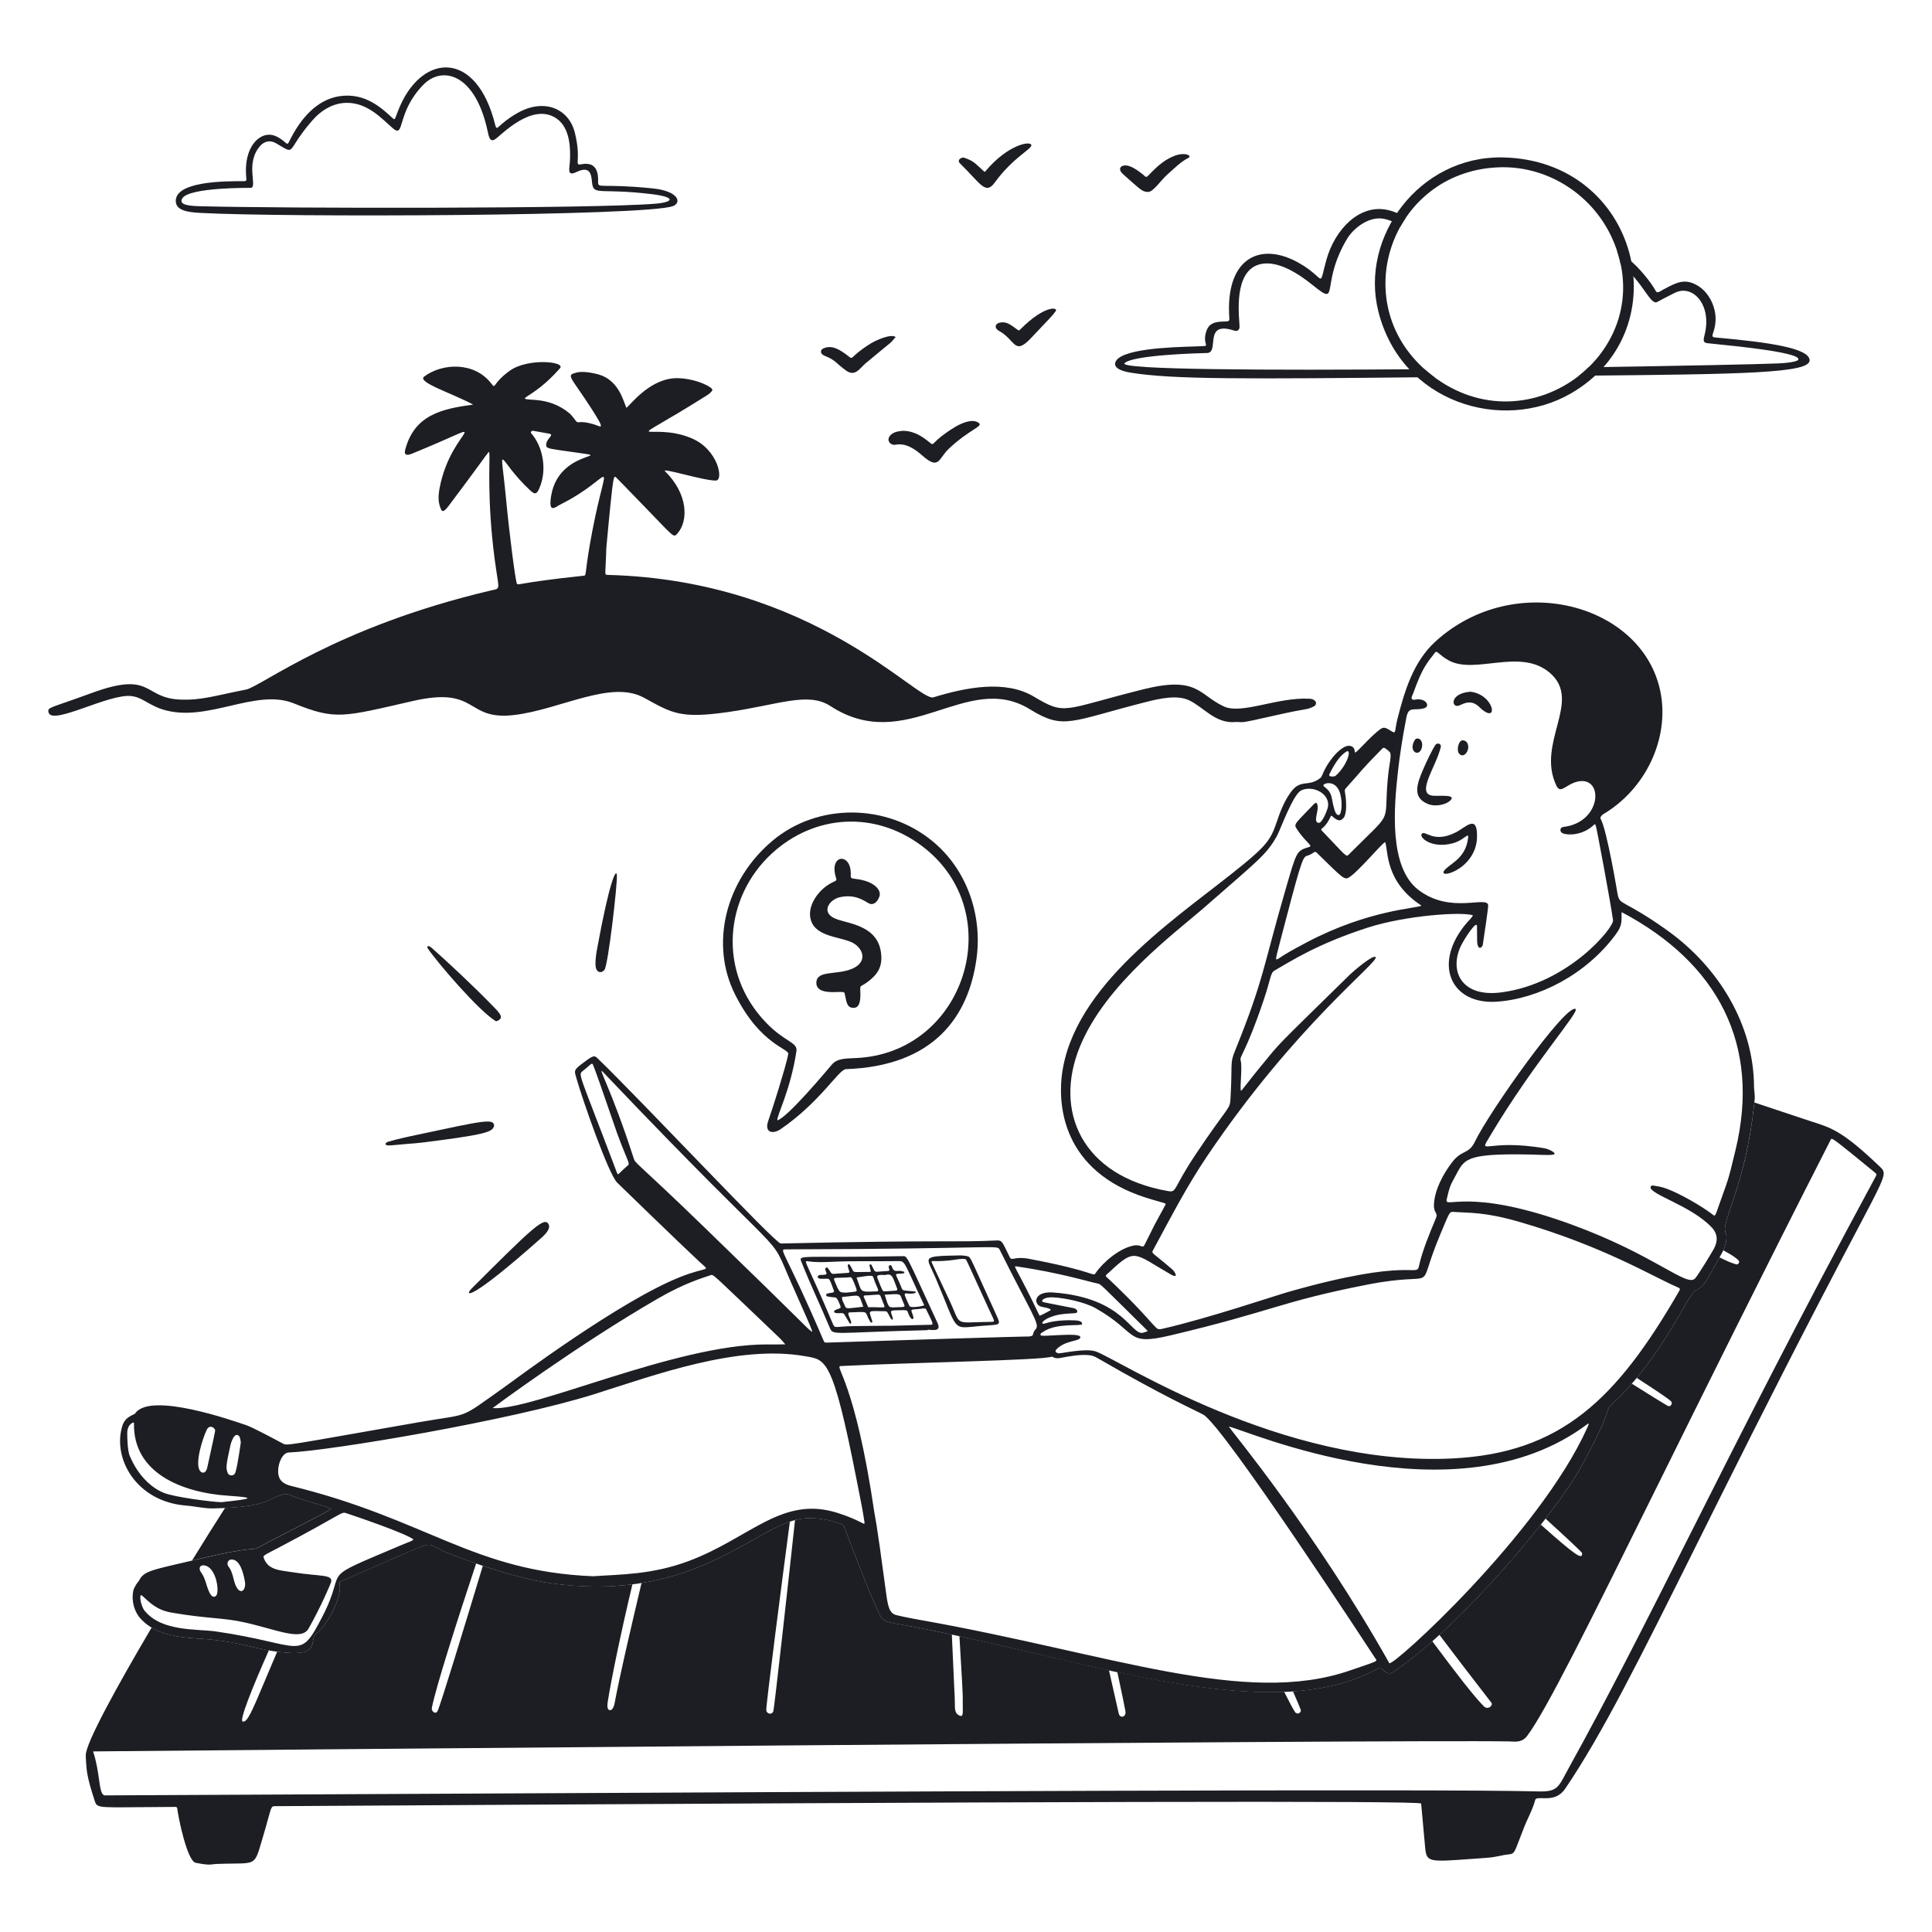
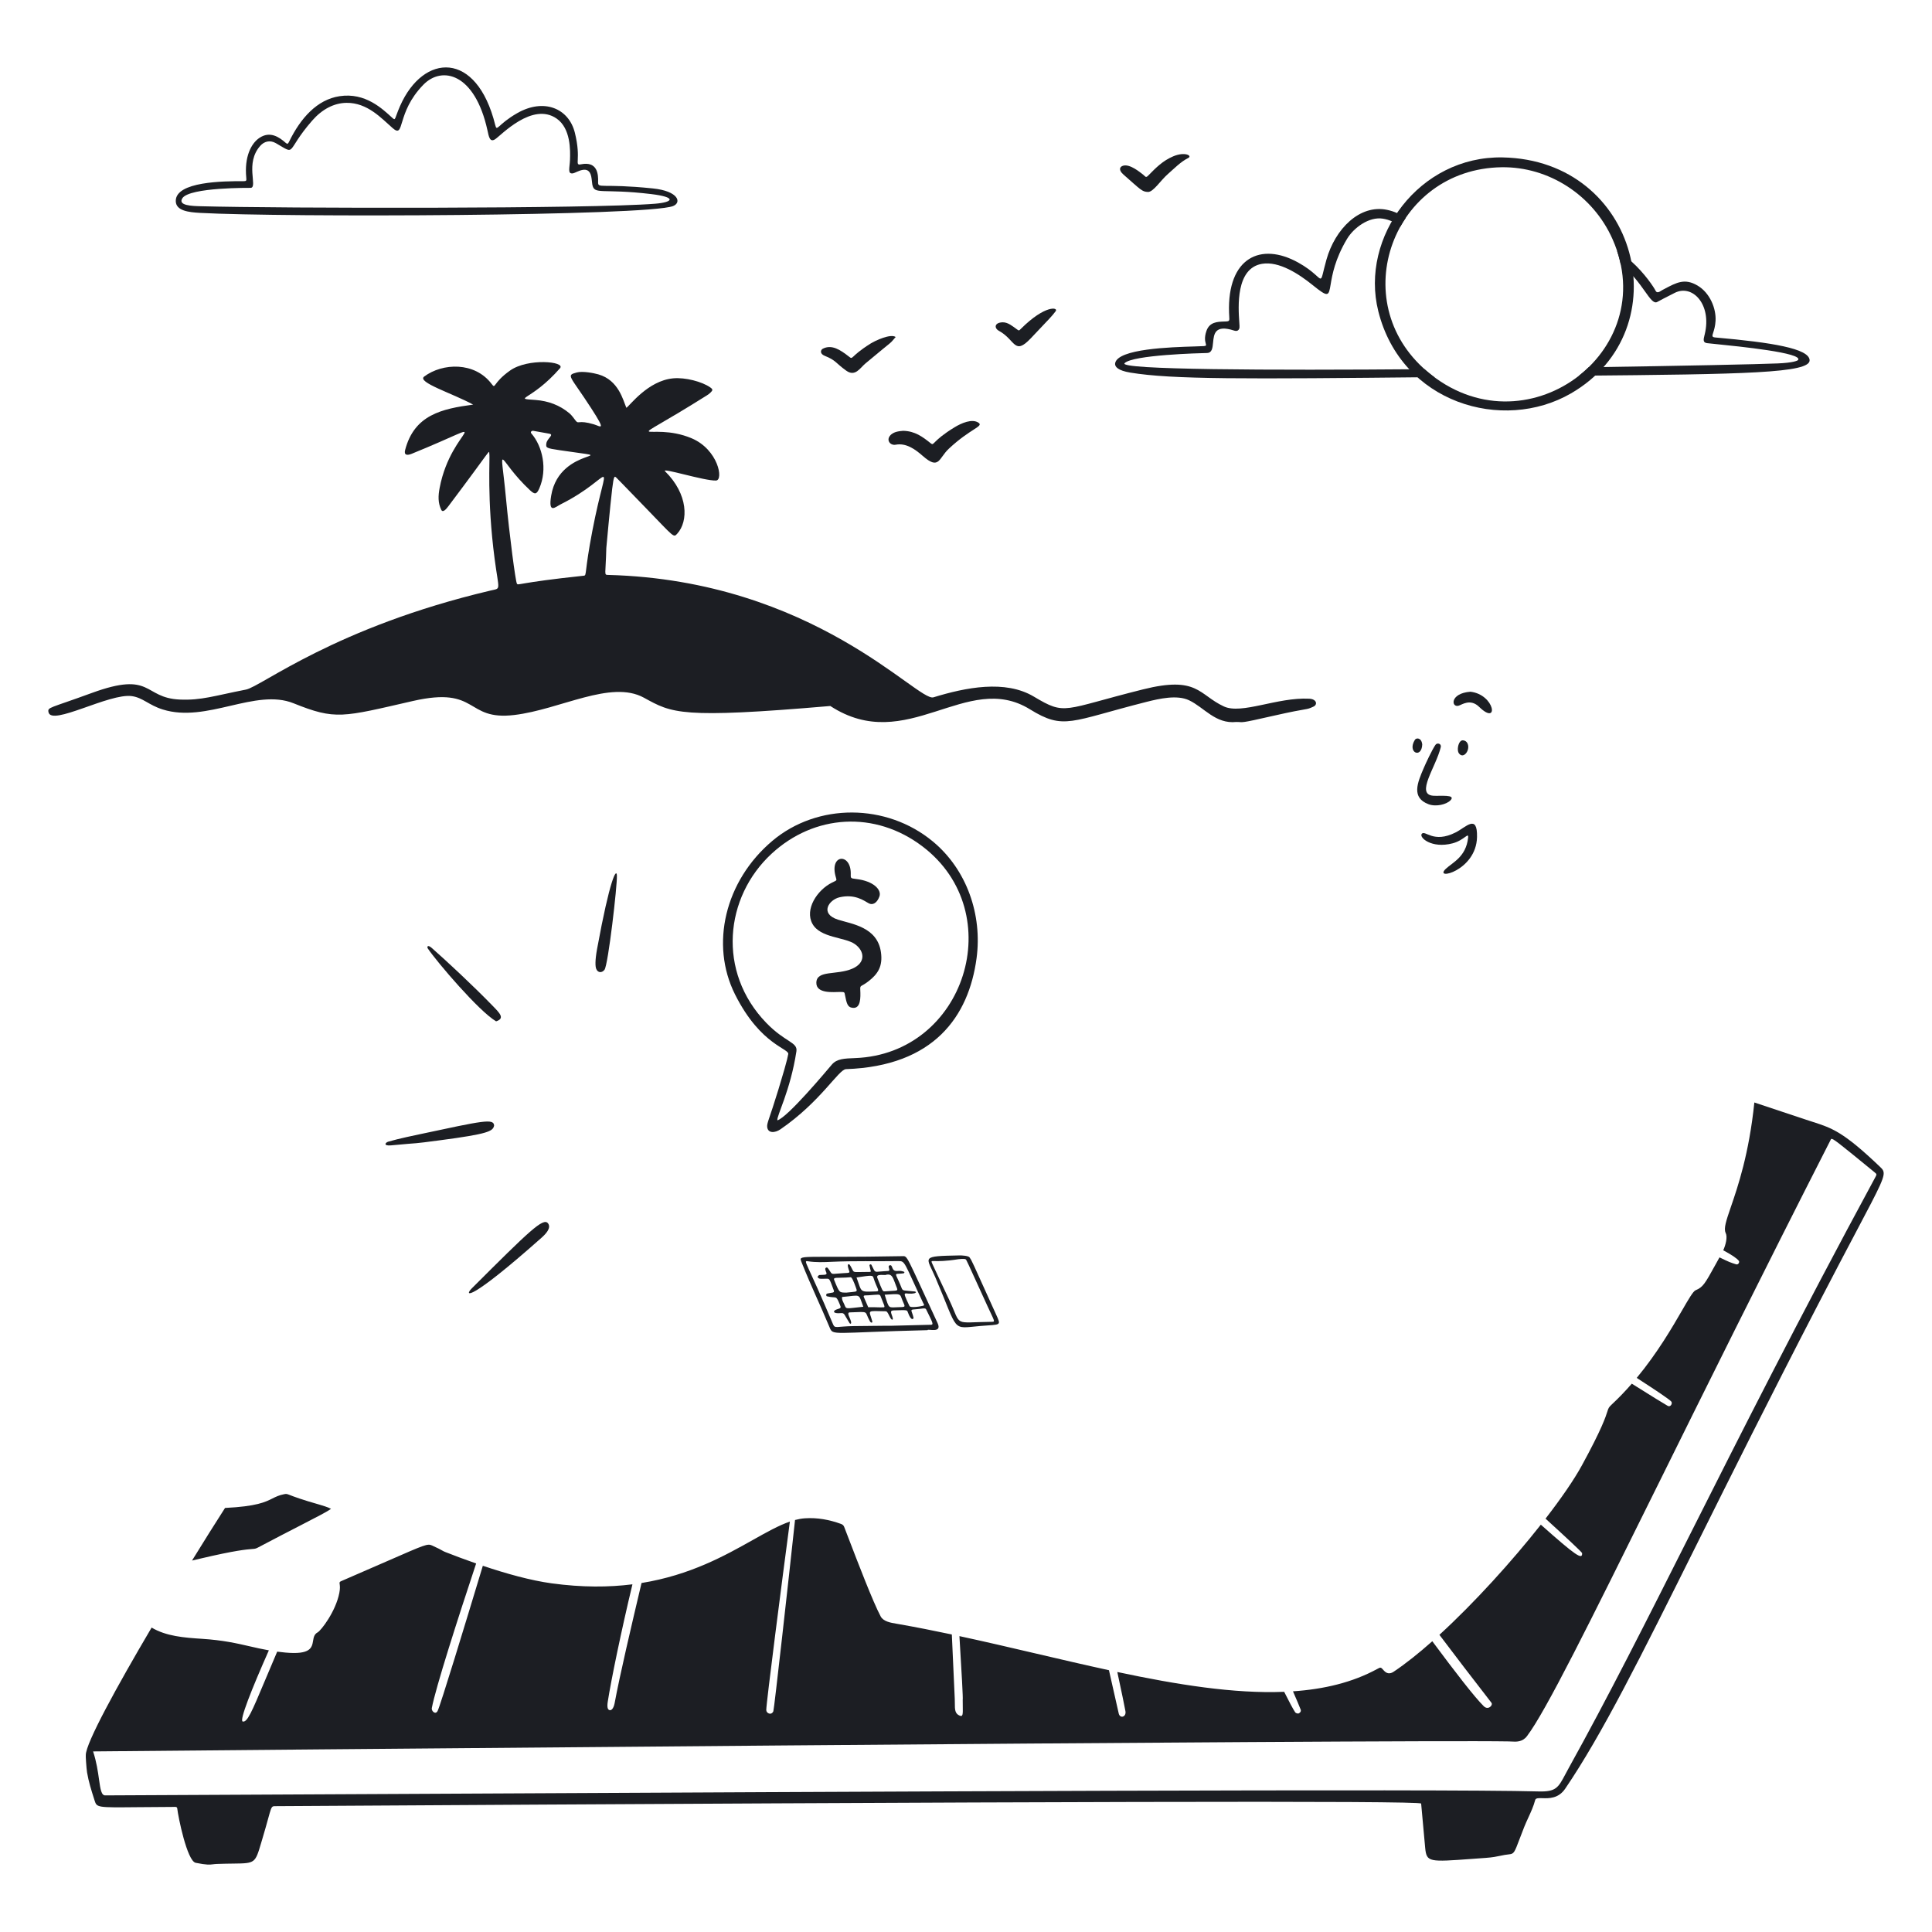
<svg xmlns="http://www.w3.org/2000/svg" width="270" height="270" viewBox="0 0 270 270" fill="none">
  <path d="M69.053 157.298C68.894 158.102 68.232 158.463 61.515 159.352C57.146 159.931 59.214 159.633 54.665 160.065C53.548 160.172 53.809 159.682 54.285 159.541C55.717 159.119 58.215 158.606 58.72 158.499C67.474 156.631 68.998 156.273 69.053 157.298Z" fill="#1C1E23" />
  <path d="M65.923 180.062C74.013 171.982 75.925 170.131 76.579 170.957C77.086 171.6 76.276 172.445 75.665 172.988C65.449 182.065 64.834 181.15 65.923 180.062Z" fill="#1C1E23" />
  <path d="M83.448 132.588C85.24 122.81 86.16 121.247 86.212 122.352C86.275 123.716 84.997 134.814 84.483 135.52C84.156 135.968 83.555 136.008 83.316 135.385C83.199 135.077 83.132 134.311 83.448 132.588Z" fill="#1C1E23" />
  <path d="M69.332 142.732C66.954 141.35 61.087 134.469 59.796 132.565C59.639 132.334 59.741 131.951 60.348 132.485C62.399 134.293 66.055 137.684 68.836 140.55C69.837 141.583 70.608 142.32 69.332 142.732Z" fill="#1C1E23" />
  <path d="M130.359 117.59C135.137 121.544 137.29 127.875 136.476 133.918C135.381 142.041 130.524 148.989 118.226 149.414C117.197 149.45 114.713 153.942 109.071 157.82C108.309 158.343 107.297 158.415 107.214 157.471C107.165 156.922 107.511 156.426 108.789 152.244C110.261 147.434 110.084 147.516 110.139 147.392C110.528 146.521 106.386 146.28 102.72 138.968C99.224 131.998 101.298 123.107 107.941 117.509C114.239 112.202 123.889 112.233 130.359 117.59ZM107.839 119.301C101.28 125.357 100.192 135.794 107.071 142.928C109.735 145.691 111.5 145.617 111.299 146.929C110.454 152.451 108.495 156.02 108.639 156.569C110.072 156.158 115.5 149.66 116.247 148.784C116.958 147.95 117.992 147.928 119.534 147.867C134.89 147.269 141.099 127.562 128.938 118.302C122.274 113.229 113.781 113.812 107.839 119.301Z" fill="#1C1E23" />
  <path d="M122.903 125.274C122.577 126.198 121.954 126.549 121.397 126.233C120.695 125.838 119.445 124.906 117.321 125.399C115.847 125.741 114.505 127.693 117.113 128.524C119.024 129.133 122.609 129.537 123.111 133.063C123.394 135.039 122.686 136.103 121.408 137.107C120.294 137.982 120.186 137.591 120.225 138.353C120.279 139.429 120.289 140.932 119.207 140.851C118.4 140.79 118.319 140.173 118.073 138.991C118.01 138.686 118.057 138.625 117.412 138.626C116.556 138.628 114.054 138.926 114.085 137.332C114.122 135.523 116.942 136.322 119.132 135.365C121.034 134.533 120.824 132.898 119.472 131.94C118.069 130.946 114.633 131.1 113.536 129.099C112.438 127.099 114.173 124.387 116.288 123.339C116.936 123.018 116.959 123.087 116.82 122.632C115.831 119.375 118.871 119.155 118.895 122.017C118.901 122.734 118.783 122.742 119.661 122.844C122.073 123.12 123.229 124.349 122.903 125.274Z" fill="#1C1E23" />
  <path fill-rule="evenodd" clip-rule="evenodd" d="M26.836 218.09C28.519 215.356 30.108 212.826 31.449 210.738C35.868 210.519 37.076 209.914 38.078 209.413C38.553 209.176 38.981 208.961 39.682 208.822C40.036 208.752 40.067 208.764 40.548 208.95C41.068 209.152 42.115 209.557 44.663 210.281C44.973 210.371 45.818 210.619 46.26 210.858C45.766 211.237 44.309 211.987 41.964 213.192C40.382 214.005 38.395 215.027 36.029 216.281C35.731 216.439 35.599 216.45 35.202 216.479C34.49 216.535 32.929 216.655 28.044 217.806C27.62 217.906 27.218 218.001 26.836 218.09ZM11.991 245.26C11.991 243.612 16.282 235.775 21.189 227.455C23.21 228.668 25.742 228.868 28.203 229.025C31.161 229.215 33.067 229.653 34.91 230.077C35.778 230.276 36.631 230.473 37.574 230.638C35.143 236.114 33.435 240.451 33.914 240.58C34.552 240.751 35.188 239.235 37.017 234.885C37.5 233.735 38.066 232.386 38.738 230.819C39.097 230.866 39.471 230.909 39.866 230.946C43.419 231.277 43.593 230.251 43.753 229.303C43.833 228.836 43.909 228.388 44.386 228.13C44.865 227.871 46.914 225.223 47.423 222.608C47.549 221.962 47.5 221.605 47.469 221.387C47.437 221.154 47.426 221.076 47.668 220.972C50.464 219.767 52.602 218.83 54.248 218.11C59.442 215.837 59.747 215.703 60.373 215.981C61.271 216.383 61.593 216.568 61.805 216.69C61.942 216.768 62.033 216.821 62.203 216.887C63.54 217.412 65.01 217.964 66.542 218.498C64.001 226.133 60.873 235.896 60.346 238.708C60.267 239.123 60.867 239.702 61.164 239.093C61.576 238.247 64.861 227.475 67.477 218.819C70.715 219.91 74.152 220.874 77.118 221.277C81.373 221.856 85.096 221.827 88.385 221.411C86.834 227.86 85.41 234.766 84.933 237.827C84.817 238.568 84.933 238.879 85.114 238.964C85.591 239.186 85.835 238.341 85.885 238.071C86.633 234.04 88.219 227.309 89.655 221.227C96.457 220.128 101.324 217.395 105.203 215.216C107.138 214.129 108.826 213.181 110.386 212.643C109.318 220.679 107.099 237.874 107.087 238.972C107.081 239.436 107.797 239.774 108.075 239.155C108.19 238.9 110.228 220.608 111.107 212.421C111.582 212.296 112.045 212.213 112.502 212.184C114.231 212.07 115.894 212.379 117.518 212.965C117.768 213.056 117.893 213.176 117.981 213.401C118.147 213.831 118.352 214.364 118.584 214.969C119.872 218.329 122.005 223.892 123.075 225.896C123.457 226.614 124.486 226.785 125.293 226.919C125.377 226.934 125.46 226.947 125.538 226.961C128.02 227.397 130.518 227.891 133.02 228.421C133.196 232.37 133.353 235.79 133.429 237.41C133.44 237.642 133.44 237.861 133.441 238.067C133.442 238.885 133.443 239.483 134.11 239.761C134.574 239.956 134.568 239.586 134.549 238.441C134.545 238.178 134.54 237.873 134.54 237.524C134.602 237.52 134.384 233.584 134.082 228.65C137.683 229.426 141.288 230.27 144.858 231.104C148.272 231.903 151.657 232.694 154.978 233.414C155.777 236.975 156.337 239.436 156.347 239.474C156.529 240.215 157.424 239.957 157.282 239.144C157.166 238.482 156.742 236.434 156.146 233.665C164.524 235.444 172.473 236.716 179.464 236.434C180.166 237.836 180.705 238.846 181.003 239.293C181.091 239.424 181.379 239.517 181.524 239.439C181.785 239.298 181.835 239.085 181.777 238.934C181.588 238.438 181.211 237.547 180.695 236.366C185.057 236.068 189.022 235.119 192.454 233.25L192.474 233.24C192.964 232.972 192.964 232.972 193.376 233.439C193.789 233.909 194.237 233.977 194.756 233.631C196.413 232.528 198.251 231.063 200.166 229.365C203.388 233.707 206.082 237.187 207.363 238.451C207.972 239.051 208.697 238.306 208.426 237.956C205.772 234.542 203.357 231.379 201.16 228.469C206.032 224.008 211.289 218.207 215.334 213.075C220.209 217.405 221.175 218.067 221.1 217.038C220.927 216.778 218.913 214.894 215.991 212.232C218.196 209.381 219.987 206.777 221.075 204.784C223.86 199.685 224.391 198.018 224.631 197.263C224.782 196.792 224.819 196.676 225.221 196.302C226.235 195.357 227.176 194.372 228.047 193.371C230.784 195.09 232.692 196.268 233.07 196.474C233.466 196.688 233.767 196.131 233.57 195.876C233.358 195.602 231.495 194.346 228.734 192.564C231.65 189.046 233.718 185.47 235.092 183.094C236.006 181.512 236.614 180.463 236.958 180.318C238 179.884 238.277 179.383 239.692 176.822C239.874 176.491 240.075 176.125 240.301 175.721C241.671 176.384 241.784 176.428 242.627 176.691C242.945 176.789 243.129 176.372 243.014 176.216C242.741 175.844 241.935 175.326 240.827 174.731C241.159 173.979 241.455 172.899 241.165 172.306C240.86 171.684 241.244 170.562 241.895 168.665C242.866 165.834 244.429 161.276 245.173 154.074C247.546 154.861 249.949 155.662 252.403 156.481C252.719 156.587 253.018 156.682 253.302 156.774C256.023 157.649 257.581 158.15 262.669 163.002L262.698 163.03C262.898 163.22 263.059 163.373 263.153 163.559C263.535 164.309 262.854 165.602 259.419 172.102C258.086 174.627 256.337 177.937 254.075 182.307C247.264 195.46 241.802 206.43 237.216 215.641C229.229 231.682 223.901 242.383 218.738 249.974C217.791 251.369 216.458 251.327 215.548 251.299C215.01 251.282 214.62 251.27 214.543 251.563C214.32 252.416 213.954 253.211 213.589 254.007C213.387 254.447 213.184 254.887 213.006 255.336C212.721 256.057 212.5 256.639 212.322 257.11C211.658 258.867 211.577 259.08 210.915 259.142C210.462 259.184 210.104 259.259 209.718 259.34C209.187 259.453 208.599 259.575 207.628 259.644C206.93 259.693 206.291 259.74 205.706 259.783C199.743 260.222 199.377 260.249 199.176 258.294L198.892 255.181L198.607 252.052C198.571 251.624 145.253 251.76 38.63 252.414H38.51C38.346 252.412 38.231 252.411 38.137 252.455C37.912 252.562 37.811 252.931 37.466 254.181C37.282 254.849 37.029 255.767 36.65 257.032C36.596 257.216 36.544 257.39 36.495 257.554C36.08 258.958 35.868 259.675 35.392 260.04C34.905 260.412 34.139 260.42 32.588 260.439C31.967 260.446 31.22 260.456 30.315 260.489C30.094 260.497 29.927 260.518 29.768 260.537C29.292 260.595 28.896 260.642 27.349 260.33C26.142 260.087 24.89 253.843 24.777 252.775C24.748 252.5 24.593 252.505 24.244 252.518C24.167 252.519 24.08 252.523 23.985 252.523C22.019 252.53 20.426 252.545 19.132 252.558H19.117C13.596 252.612 13.535 252.612 13.225 251.639L13.164 251.446C12.772 250.216 12.38 248.983 12.168 247.709C12.072 247.132 11.952 245.263 11.991 245.26ZM219.218 247.112C224.745 237.148 230.031 226.654 236.182 214.446C243.165 200.584 251.261 184.514 262.087 164.5C262.296 164.114 262.293 164.091 261.972 163.828L261.899 163.767C256.825 159.619 256.112 159.035 255.911 159.177C255.878 159.202 255.858 159.243 255.836 159.293C255.828 159.311 255.819 159.33 255.809 159.35C246.11 178.382 238.057 194.651 231.611 207.675L231.605 207.685C222.049 226.992 216.022 239.17 213.399 242.626C212.758 243.471 211.895 243.42 211.208 243.379C211.091 243.373 210.977 243.366 210.872 243.365C195.348 243.089 21.959 244.682 13.342 244.76L13.009 244.765C13.49 246.214 13.684 247.587 13.836 248.666C14.034 250.066 14.162 250.97 14.757 250.908C27.259 250.852 41.788 250.777 57.214 250.7C121.422 250.376 201.172 249.976 214.998 250.356C217.448 250.424 217.757 249.843 218.756 247.969C218.895 247.709 219.045 247.423 219.218 247.112Z" fill="#1C1E23" />
-   <path d="M245.128 152C245.147 143.217 240.131 135.093 232.972 130C226.772 125.587 226.371 126.602 226.06 124.946C226.054 124.918 224.6 116.063 223.684 114.408C223.574 114.208 223.912 113.87 224.051 113.788C230.006 110.27 233.363 103.154 232.04 96.64C229.541 84.335 211.62 79.591 200.596 89.66C197.558 92.436 196.323 96.438 195.313 100.406C194.891 102.066 195.116 102.574 194.588 102.26C193.769 101.777 193.472 101.498 192.925 101.887C191.357 103.01 189.336 105.576 189.336 105.109C189.333 104.763 189.211 104.423 188.844 104.283C188.004 103.961 186.891 105.067 186.309 105.773C184.972 107.401 184.808 108.487 184.589 108.669C182.861 110.09 181.832 108.78 180.434 110.653C179.549 111.833 178.951 113.258 178.343 115.107C177.588 117.399 176.666 118.402 173.785 120.777C165.55 127.561 150.954 136.702 148.58 149.085C147.546 154.485 148.575 163.714 160.182 167.386C163.058 168.295 163.044 168.048 162.797 168.508C160.64 172.526 162.026 169.819 159.989 173.9C159.633 174.613 159.556 173.836 158.39 174.075C156.389 174.484 154.144 176.401 153.096 177.939C152.733 178.468 153.149 177.695 143.826 175.925C141.724 175.527 141.405 176.3 141.107 175.68C140.077 173.549 140.047 173.323 139.323 173.356C133.302 173.641 132.221 173.263 109.108 173.781C108.359 173.797 89.789 153.956 83.452 147.843C83.014 147.421 82.753 147.588 81.3 148.686C80.137 149.563 80.264 149.657 80.554 150.676C81.484 153.939 85.024 164.002 86.232 165.256C86.26 165.284 94.857 173.642 97.738 176.32C99.349 177.819 99.053 176.886 95.107 178.445C86.603 181.801 71.826 192.904 70.405 193.911C63.899 198.521 65.929 197.464 58.503 198.763C39.552 202.076 40.159 202.073 39.49 201.715C38.022 200.934 35.242 199.443 34.404 199.166C32.714 198.606 21.003 194.433 18.891 197.526C18.729 197.765 17.52 197.901 17.097 199.264C15.684 203.819 19.045 209.837 25.956 210.402C27.523 210.532 28.521 210.836 29.864 210.803C38.045 210.601 37.336 209.297 39.683 208.831C40.417 208.685 39.76 208.888 44.663 210.29C44.973 210.378 45.818 210.628 46.26 210.867C45.434 211.5 41.905 213.179 36.03 216.29C35.198 216.731 35.657 216.018 28.044 217.815C21.175 219.434 20.136 219.476 19.425 220.905C19.411 220.934 19.059 221.283 18.733 221.984C18.426 222.646 18.319 224.785 19.68 226.246C21.842 228.568 25.081 228.834 28.204 229.034C33.587 229.379 35.487 230.549 39.866 230.955C45.17 231.449 42.942 228.922 44.386 228.139C44.867 227.881 46.913 225.232 47.424 222.617C47.681 221.286 47.198 221.185 47.668 220.981C59.286 215.985 59.549 215.622 60.373 215.99C61.852 216.652 61.77 216.726 62.203 216.896C66.596 218.619 72.442 220.65 77.118 221.286C97.704 224.089 105.864 212.623 112.502 212.193C114.231 212.081 115.893 212.39 117.518 212.974C117.768 213.065 117.894 213.185 117.981 213.41C119.063 216.221 121.81 223.541 123.075 225.905C123.497 226.697 124.711 226.824 125.539 226.97C149.97 231.249 176.845 241.778 192.454 233.259C192.964 232.983 192.959 232.973 193.376 233.448C193.791 233.917 194.237 233.987 194.756 233.64C203.447 227.869 217.052 212.159 221.075 204.793C225.601 196.508 224.176 197.286 225.221 196.311C232.43 189.602 235.909 180.766 236.958 180.327C238.196 179.811 238.354 179.201 240.617 175.163C241.01 174.463 241.517 173.032 241.165 172.315C240.397 170.742 244.005 165.993 245.217 153.636C245.273 153.065 245.128 152.238 245.128 152ZM195.388 107.621C195.608 105.689 195.964 103.253 196.546 100.267C196.86 98.64 197.594 99.358 198.983 98.991C199.926 98.741 199.34 97.618 198.005 97.739C197.758 97.765 197.396 97.912 197.284 97.614C197.216 97.433 197.407 97.149 197.49 96.916C198.782 93.269 199.446 92.63 200.557 91.189C200.831 90.835 201.094 91.535 202.44 92.281C206.147 94.341 212.448 90.482 216.587 94.024C221.192 97.968 214.639 103.793 217.511 109.803C218.112 111.057 218.867 109.542 220.565 109.208C224.171 108.497 223.858 114.938 218.49 115.566C217.933 115.632 217.972 116.268 218.358 116.433C219.266 116.823 221.166 116.629 222.51 115.492C222.801 115.247 222.903 114.99 223.032 115.451C223.207 116.074 225.016 125.783 225.428 128.604C225.57 129.598 219.212 137.443 209.835 138.684C204.191 139.43 202.552 135.679 204.125 132.275C204.619 131.206 206.389 128.537 206.41 129.421C206.46 131.441 206.36 131.731 206.555 132.209C206.775 132.746 207.184 132.299 207.222 132.031C207.458 130.412 208.014 126.817 207.974 126.493C207.798 125.14 202.736 127.79 198.248 124.383C194.069 121.21 194.795 112.836 195.388 107.621ZM198.655 126.565C198.043 126.952 191.28 127.138 182.688 131.658C178.365 133.934 179.109 133.829 178.365 134.1C178.31 133.774 178.249 134.07 179.74 128.376C182.039 119.578 182.143 119.77 182.748 119.57C183.698 119.257 183.662 118.821 184.046 119.196C187.613 122.677 187.863 123.025 188.524 122.618C189.866 121.798 193.039 117.923 193.581 117.684C194.044 118.995 193.526 123.208 198.655 126.565ZM193.156 104.636C193.296 104.493 193.406 104.485 193.496 104.528C193.627 104.592 194.124 104.974 194.206 105.083C194.56 105.561 194.143 106.499 193.926 109.044C193.38 115.489 194.84 113.047 188.531 119.389C188.092 119.831 188.234 119.729 184.777 116.134C184.333 115.671 185.043 116.091 185.959 114.112C186.086 113.838 186.152 114.128 186.673 114.455C187.224 114.803 187.508 114.606 187.776 114.293C188.148 113.86 188.257 112.375 187.946 110.63C187.899 110.373 187.982 110.273 188.156 110.081C190.996 106.938 189.624 108.248 193.156 104.636ZM185.797 108.168C186.725 106.274 187.462 105.484 188.13 105.052C188.945 104.523 188.38 106.877 186.64 108.433C186.538 108.526 185.556 108.662 185.797 108.168ZM186.924 110.113C187.632 111.096 187.605 113.316 187.248 113.791C187.089 114.005 186.744 113.984 186.491 113.151C185.957 111.384 186.345 110.911 185.001 109.88C184.62 109.587 186.097 108.965 186.924 110.113ZM150.908 146.295C154.527 137.423 164.408 130.247 168.536 126.619C175.61 120.403 177.005 119.495 178.484 116.765C178.951 115.904 180.693 111.027 181.84 110.464C183.493 109.654 186.127 110.998 185.523 113C185.4 113.411 184.755 115.045 184.288 115C183.324 114.91 184.625 112.843 183.948 112.188C183.922 112.164 183.741 112.252 183.67 112.326C181.049 115.073 180.77 115.129 181.187 115.786C182.359 117.638 183.549 118.186 182.976 118.363C181.18 118.913 181.241 118.871 179.688 124.206C176.511 135.122 176.664 136.821 172.559 146.942C171.857 148.674 172.25 148.605 171.958 153.63C171.873 155.09 171.648 154.51 167.093 161.33C163.854 166.176 164.502 166.677 163.224 166.453C151.17 164.336 147.232 155.302 150.908 146.295ZM141.994 176.968C148.143 177.874 151.865 179.054 153.385 179.373C153.874 179.474 153.52 179.23 160.226 185.827C160.518 186.115 160.374 186.023 159.843 186.22C158.071 186.879 157.305 181.368 147.168 180.624C144.371 180.422 144.378 182.399 145.609 182.63C146.539 182.806 147.055 182.993 146.754 183.149C145.289 183.914 145.313 183.951 145.223 183.76C142.235 177.483 141.528 176.9 141.994 176.968ZM109.872 174.6C139.7 174.521 139.349 173.931 139.7 174.64C144.036 183.353 145.389 185.072 144.755 185.734C144.115 186.401 144.698 186.726 143.731 186.779C143.649 186.782 143.681 186.713 115.636 187.629C115.198 187.643 115.214 187.621 115.028 187.185C109.572 174.465 108.727 174.603 109.872 174.6ZM87.666 162.938C86.281 164.115 86.412 164.405 86.17 163.761C80.918 149.846 80.744 150.219 81.45 149.667C82.383 148.945 82.715 148.433 82.85 148.751C83.195 149.563 84.123 152.195 86.262 158.432C87.853 162.72 88.115 162.553 87.666 162.938ZM98.409 171.494C88.487 161.881 88.832 162.719 88.538 161.808C85.407 152.096 83.388 148.886 84.273 149.819C111.627 178.59 107.017 171.212 110.66 179.466C113.169 185.149 113.777 186.385 113.386 186.063C112.353 185.218 113.362 185.978 98.409 171.494ZM91.991 181.448C95.759 179.271 98.244 178.583 99.327 178.204C99.72 178.063 99.513 177.998 108.912 186.95C109.212 187.235 109.472 187.565 109.752 187.875C109.723 187.875 107.096 187.913 107.088 187.886C94.394 187.886 74.229 197.255 68.843 196.78C68.868 196.751 80.629 188.009 91.991 181.448ZM32.186 202.042C32.248 201.754 32.62 200.437 33.141 200.541C33.558 200.623 33.563 201.054 33.654 201.559C33.648 201.587 33.215 204.854 32.896 205.775C32.687 206.378 31.963 206.269 31.812 205.83C31.579 205.155 31.548 204.934 32.186 202.042ZM28.892 199.814C29.28 198.994 30.141 199.551 30.058 199.998C29.921 200.745 29.891 200.869 28.964 205.102C28.775 205.966 28.201 205.953 27.923 205.522C27.228 204.438 28.305 201.055 28.892 199.814ZM30.932 209.931C29.513 209.896 24.472 209.232 22.968 208.656C21.185 207.97 19.259 206.208 18.108 203.397C17.837 202.73 17.771 200.893 17.782 200.234C17.792 199.693 17.957 199.158 18.498 198.848C18.685 198.741 18.728 198.795 18.725 198.983C18.621 205.75 25.223 208.596 31.977 209.038C36.12 209.31 34.979 209.491 30.932 209.931ZM32.413 217.945C33.535 218 33.983 219.716 34.221 220.98C34.449 222.193 33.608 223.068 32.929 221.556C32.62 220.865 32.534 219.676 31.955 218.96C31.604 218.529 31.843 217.918 32.413 217.945ZM29.262 219.096C30.376 220.054 30.644 222.635 30.181 223.028C29.454 223.646 28.972 221.81 28.744 221.093C28.329 219.798 27.976 219.74 27.912 219.334C27.8 218.615 28.688 218.602 29.262 219.096ZM56.209 215.879C43.896 221.101 48.782 218.693 45.081 225.868C41.741 232.344 42.458 229.774 30.18 228C27.518 227.615 22.596 228.063 20.2 225.088C19.639 224.394 19.373 222.558 19.867 222.997C20.816 223.839 21.807 224.992 23.959 225.362C29.13 226.251 31.125 226.048 34.157 226.728C38.805 227.77 42.113 229.369 43.131 227.579C44.85 224.549 46.229 221.304 46.277 221.086C46.533 219.997 44.714 220.326 41.019 219.739C39.202 219.452 37.559 219.454 36.919 217.876C36.705 217.35 36.699 217.47 38.909 216.306C48.374 211.323 47.622 211.212 48.472 211.496C49.754 211.921 56.741 214.296 57.805 215.153C57.215 215.541 57.759 215.223 56.209 215.879ZM117.121 211.453C109.279 208.926 104.89 214.932 96.217 218.168C91.072 220.087 86.625 220.02 82.895 220.283C66.113 219.611 59.723 212.322 40.675 207.657C39.594 207.393 38.902 206.872 38.875 205.703C38.843 204.332 39.556 203.019 40.337 202.99C46.149 202.759 71.443 198.501 83.069 194.832C91.535 192.159 103.118 187.875 112.481 189.527C115.377 190.038 116.329 189.554 119.715 206.813C120.445 210.539 120.549 210.965 120.807 212.685C120.908 213.376 120.576 212.568 117.121 211.453ZM188.671 233.447C173.977 238.523 155.336 231.153 128.872 226.439C128.842 226.431 126.547 226.038 125.255 225.711C124.352 225.481 124.102 224.622 123.852 222.756C122.313 211.285 122.362 212.526 122.181 211.298C119.478 192.933 116.564 190.956 117.483 190.908C127.376 190.409 145.648 190.109 146.971 189.599C147.12 189.542 147.301 189.947 148.215 189.772C149.265 189.569 150.939 189.253 152.208 189.387C152.715 189.442 153.056 189.61 153.42 189.82C162.876 195.284 166.877 196.998 168.154 197.694C170.996 199.235 192.237 231.809 192.258 231.838C192.53 232.198 192.485 232.131 188.671 233.447ZM221.813 199.551C215.114 214.421 194.522 233.07 194.16 232.429C183.882 214.15 172.089 199.972 171.725 199.368C173.879 199.708 203.32 212.954 221.857 199.011C221.903 198.979 221.964 198.964 222.022 198.945C222.062 198.932 221.988 199.16 221.813 199.551ZM234.694 180.37C225.894 195.647 218.114 203.053 203.016 203.819C179.059 205.035 156.15 189.868 153.118 188.861C151.688 188.385 148.354 189.151 147.968 189.129C147.581 189.108 147.418 188.82 147.569 188.65C148.837 187.231 150.973 187.511 150.981 186.872C150.99 186.117 145.505 186.917 145.421 186.591C145.35 186.32 145.619 186.243 145.802 186.116C147.676 184.829 151.159 185.38 151.217 185.047C151.257 184.797 151.05 184.569 150.279 184.528C148.089 184.416 146.622 184.767 146.215 184.906C144.998 185.332 145.808 184.064 148.287 183.677C149.056 183.556 150.177 183.548 150.365 183.496C150.692 183.405 150.609 182.939 150.006 182.807C149.318 182.656 147.097 182.255 145.863 181.992C145.319 181.877 145.791 181.24 147.136 181.303C148.834 181.386 151.608 181.981 153.091 182.815C159.168 186.235 157.169 188.136 163.54 186.63C178.016 183.205 178.866 181.919 191.104 179.525C201.696 177.453 197.614 181.272 201.21 172.681C202.568 169.435 202.539 169.33 203.112 169.369C205.299 169.516 207.486 169.353 212.327 170.757C224.218 174.209 230.952 178.413 234.577 179.953C234.79 180.044 234.808 180.176 234.694 180.37ZM242.531 160.767C241.398 165.43 241.736 164.164 239.881 169.408C239.661 170.033 239.552 169.897 239.387 169.765C238.022 168.689 234.357 166.494 232.279 165.917C231.867 165.803 231.439 165.753 231.015 165.681C230.832 165.651 230.678 165.743 230.667 165.923C230.609 166.938 236.43 168.532 239.245 171.564C240.098 172.484 240.085 173.549 239.454 174.634C239.114 175.221 237.451 177.996 236.907 178.646C235.79 179.983 231.298 175.394 219.655 171.14C205.027 165.797 201.849 169.057 202.181 167.606C202.381 166.729 202.571 165.844 203.021 165.048C204.596 162.266 204.096 161.307 211.999 161.319C215.048 161.325 216.477 161.514 217.115 161.346C217.669 161.198 216.469 160.586 215.905 160.488C207.686 159.055 206.501 161.676 208.249 158.737C214.267 148.613 220.818 141.353 220.183 141.01C218.841 140.282 208.213 155.224 206.124 159.539C205.226 161.399 204.325 160.581 202.876 162.502C201.654 164.12 200.499 166.283 200.397 168.311C200.334 169.604 201.023 169.419 200.669 170.256C199.843 172.219 198.748 174.853 198.306 176.917C197.95 178.591 197.4 175.597 179.995 180.563C178.212 181.071 168.752 184.265 162.537 185.679C161.187 185.986 162.391 185.838 155.213 178.993C154.323 178.146 154.338 178.433 155.158 177.662C158.703 174.335 158.522 175.188 163.574 178.079C164.818 178.796 164.201 177.723 163.829 177.402C160.932 174.896 160.863 175.234 161.175 174.654C163.861 169.685 165.862 165.788 168.655 161.639C181.078 143.195 192.779 134.419 192.243 133.761C191.903 133.342 189.091 135.77 188.669 136.185C177.418 147.222 179.246 145.337 176.174 149.049C174.567 150.994 173.701 152.224 173.433 152.447C173.233 152.072 173.653 149.131 173.383 148.209C173.196 147.576 174.041 147.314 176.563 139.87C177.69 136.541 177.496 135.985 178.168 135.606C180.166 134.478 183.972 131.936 191.215 129.614C196.387 127.956 204.219 127.377 205.849 127.916C205.607 128.391 205.148 128.72 204.562 129.483C200.249 135.09 203.008 140.405 209.17 139.988C214.946 139.598 221.642 136.246 225.826 130.556C226.836 129.185 226.565 128.567 226.628 127.474C240.069 134.57 246.123 145.998 242.531 160.767Z" fill="#1C1E23" />
  <path d="M206.416 116.98C206.316 121.742 200.245 123.117 202.061 121.412C203.014 120.519 204.859 119.76 205.167 117.107C205.275 116.18 204.668 117.418 203.007 117.856C200.06 118.634 198.273 117.025 198.697 116.525C199.173 115.962 200.302 117.917 203.432 116.331C204.884 115.595 206.485 113.701 206.416 116.98Z" fill="#1C1E23" />
  <path d="M202.703 111.85C202.141 112.429 200.673 112.785 199.63 112.387C197.221 111.469 198.068 109.432 198.973 107.327C199.27 106.639 200.095 104.858 200.6 104.103C200.839 103.747 201.471 103.917 201.349 104.419C200.677 107.2 197.784 111.021 200.295 111.206C201.233 111.275 203.543 110.984 202.703 111.85Z" fill="#1C1E23" />
  <path d="M205.494 96.668C208.951 97.072 209.518 101.529 206.718 98.791C205.483 97.585 204.314 98.484 203.851 98.621C202.8 98.932 202.584 96.892 205.494 96.668Z" fill="#1C1E23" />
  <path d="M203.88 105.274C203.587 104.876 203.762 103.832 204.171 103.539C204.401 103.375 204.847 103.492 205.037 103.803C205.587 104.698 204.559 106.195 203.88 105.274Z" fill="#1C1E23" />
  <path d="M198.76 104.045C198.678 106.065 196.615 105.179 197.737 103.386C197.927 103.083 198.659 103.066 198.76 104.045Z" fill="#1C1E23" />
  <path d="M131.024 184.893C126.579 175.313 126.85 175.535 126.121 175.55C111.66 175.821 111.565 175.262 112.016 176.389C113.432 179.94 114.569 182.212 115.938 185.505C116.44 186.714 116.201 186.215 129.623 185.892C129.62 185.648 131.729 186.413 131.024 184.893ZM130.107 185.137C119.293 185.399 129.534 185.193 119.293 185.324C116.922 185.356 116.688 185.711 116.425 185.082C112.75 176.331 112.185 176.149 112.899 176.262C114.013 176.438 115.135 176.392 116.246 176.339C119.349 176.191 122.456 176.289 125.559 176.241C126.516 176.225 126.311 176.376 129.019 182.103C129.104 182.278 129.265 182.422 128.976 182.489C128.239 182.659 127.676 182.678 127.424 182.655C127.168 182.63 127.127 182.575 127.071 182.456C125.891 179.934 126.468 181.074 127.864 180.716C127.922 180.703 127.965 180.634 128.015 180.589C127.972 180.554 127.93 180.496 127.883 180.491C126.296 180.318 126.179 180.441 126.014 180.028C125.319 178.263 124.987 178.051 125.413 178.021C126.385 177.953 126.33 177.982 126.398 177.804C126.43 177.722 126.017 177.629 125.918 177.618C125.337 177.554 124.956 177.823 124.706 177.176C124.645 177.017 124.579 176.765 124.363 176.821C124.078 176.898 124.232 177.179 124.265 177.342C124.342 177.746 124.305 177.557 122.591 177.73C122.155 177.774 122.136 177.409 121.783 176.762C121.712 176.632 121.49 176.712 121.512 176.842C121.642 177.634 121.841 177.75 121.523 177.75C119.426 177.753 119.357 177.881 119.171 177.514C118.774 176.728 118.713 176.642 118.562 176.688C118.365 176.748 118.592 177.376 118.677 177.612C118.819 178.003 118.587 177.835 116.551 178.024C116.081 178.065 116.125 177.739 115.679 177.209C115.538 177.044 115.315 177.187 115.33 177.363C115.363 177.764 115.803 178.112 115.182 178.154C114.249 178.219 114.584 178.088 114.235 178.447C114.496 178.688 114.241 178.746 115.538 178.702C115.955 178.688 115.95 178.795 116.524 180.337C116.664 180.713 116.274 180.618 115.631 180.77C115.392 180.827 115.44 181.127 115.563 181.158C116.965 181.498 116.78 180.935 117.322 182.2C117.574 182.795 117.574 182.792 116.946 182.987C116.406 183.154 116.277 183.625 117.525 183.511C118.044 183.463 117.974 183.733 118.734 184.917C118.809 185.029 119.013 185.046 118.933 184.704C118.797 184.119 118.249 183.423 118.776 183.407C121.623 183.312 120.728 183.181 121.562 184.631C121.747 184.954 121.952 184.844 121.905 184.669C121.461 183.037 120.991 183.199 123.796 183.253C124.028 183.257 124.211 183.801 124.431 184.172C124.686 184.599 124.807 184.388 124.775 184.252C124.618 183.577 124.242 183.149 124.892 183.129C126.805 183.069 126.753 183.065 126.865 183.376C127.375 184.786 127.691 184.271 127.669 184.165C127.441 183.124 127.051 183.026 127.866 182.983C128.73 182.934 129.301 182.728 129.416 182.964C130.307 184.781 130.53 185.127 130.107 185.137ZM123.637 180.939C125.64 180.809 125.767 180.777 125.967 181.345C126.403 182.589 126.782 182.656 125.737 182.676C124.055 182.709 124.306 183.027 123.637 180.939ZM121.335 182.682C120.729 181.263 120.772 181.392 120.72 181.263C120.599 180.973 121.002 181.04 121.28 181.024C122.803 180.928 122.938 180.827 123.063 181.149C123.513 182.313 123.746 182.688 123.511 182.697C122.635 182.729 123.028 182.682 121.335 182.682ZM120.649 182.622C118.133 182.875 118.281 183.01 118.005 182.32C117.867 181.977 117.617 181.661 117.683 181.255C120.391 181.021 119.916 180.669 120.649 182.622ZM116.576 178.876C116.441 178.547 116.845 178.578 117.232 178.571C118.965 178.547 118.84 178.431 118.967 178.533C119.197 178.719 119.61 179.913 119.699 180.186C119.829 180.578 119.534 180.507 118.277 180.646C117.295 180.619 117.334 180.757 116.576 178.876ZM119.702 178.528C121.886 178.198 121.955 178.204 122.076 178.59C122.515 180.001 123.042 180.458 122.485 180.474C120.067 180.549 120.49 180.69 119.702 178.528ZM122.624 178.621C122.404 178.063 123.121 178.185 123.725 178.185C124.751 177.866 124.817 178.713 125.25 179.755C125.574 180.535 125.5 180.307 123.672 180.469C123.329 180.499 123.337 180.415 122.624 178.621Z" fill="#1C1E23" />
  <path d="M130.711 178.499C129.46 175.579 128.553 175.555 134.154 175.445C134.322 175.443 135.337 175.478 135.499 175.722C135.876 176.292 135.587 175.722 139.166 183.617C139.95 185.349 139.934 185.06 137.028 185.307C132.883 185.661 134.049 186.297 130.711 178.499ZM138.638 184.725C139.124 184.72 138.962 184.621 138.006 182.538C134.993 175.967 135.086 176.071 134.935 175.985C134.746 175.879 133.955 175.975 133.928 175.977C130.289 176.57 129.965 175.876 130.274 176.578C130.548 177.2 131.232 178.629 132.676 181.707C134.441 185.469 133.108 184.785 138.638 184.725Z" fill="#1C1E23" />
  <path d="M126.224 60.207C127.871 60.245 128.93 61.036 130.083 61.961C130.566 62.349 130.223 61.653 133.397 59.716C134.332 59.145 135.87 58.455 136.764 59.088C137.489 59.601 135.612 59.89 132.6 62.708C131.157 64.058 131.272 65.751 128.937 63.699C127.844 62.739 126.604 61.883 125.177 62.149C124.449 62.284 123.859 61.58 124.351 60.927C124.861 60.249 125.876 60.252 126.224 60.207Z" fill="#1C1E23" />
-   <path d="M134.283 22.957C134.121 22.797 133.924 22.65 134.017 22.38C134.094 22.155 134.487 21.95 134.775 22.051C136.056 22.503 136.184 22.738 137.384 23.834C137.666 24.092 137.623 24.043 137.828 23.802C140.829 20.273 143.941 19.649 144.126 20.254C144.295 20.802 141.628 21.922 139.003 25.526C137.735 27.266 137.064 25.696 134.283 22.957Z" fill="#1C1E23" />
  <path d="M118.609 49.809C119.292 50.339 118.667 49.904 121.627 48.036C122.346 47.583 124.481 46.601 125.172 47.098C124.113 48.307 125.248 47.187 120.936 50.802C120.187 51.43 119.517 52.696 118.269 51.804C116.751 50.72 116.86 50.369 115.255 49.726C114.528 49.436 114.679 48.893 114.987 48.735C116.242 48.093 117.434 48.896 118.609 49.809Z" fill="#1C1E23" />
  <path d="M160.426 26.826C159.6 26.792 159.469 26.561 156.998 24.389C156.299 23.773 156.45 23.29 156.985 23.151C157.946 22.902 159.334 24.09 159.751 24.402C160.052 24.628 160.102 24.91 160.453 24.551C161.557 23.418 162.513 22.464 163.939 21.856C165.592 21.15 166.663 21.77 166.065 22.074C164.973 22.627 164.138 23.517 163.233 24.305C162.186 25.215 161.174 26.855 160.426 26.826Z" fill="#1C1E23" />
  <path d="M140.124 45.043C140.871 45.024 141.559 45.626 142.133 46.036C142.41 46.235 142.404 46.22 142.673 45.952C146.088 42.55 147.942 42.953 147.533 43.49C146.94 44.268 146.874 44.299 144.065 47.269C141.718 49.749 141.93 47.504 139.603 46.235C138.909 45.856 138.958 45.073 140.124 45.043Z" fill="#1C1E23" />
-   <path d="M172.776 100.896C169.869 101.209 168.279 98.861 166.17 97.863C164.499 97.072 162.019 97.635 160.226 98.089C149.571 100.782 148.714 102.077 143.924 99.12C135.071 93.657 126.744 105.642 116.036 98.663C112.916 96.629 108.701 98.524 101.728 99.513C95.035 100.464 93.941 99.674 89.986 97.504C85.372 94.973 78.291 99.157 71.877 99.922C64.929 100.751 66.998 95.837 57.676 97.971C47.834 100.225 46.906 100.651 41.026 98.285C35.694 96.138 28.909 101.087 22.738 99.149C20.774 98.532 19.98 97.511 18.441 97.286C15.293 96.825 7.14 101.542 6.773 99.512C6.648 98.815 6.891 99.018 12.837 96.841C21.364 93.722 19.964 97.53 25.112 97.763C28.141 97.901 29.966 97.229 34.37 96.372C36.518 95.953 46.786 87.662 68.567 82.527C70.071 82.172 69.725 82.673 69.124 78.09C68.021 69.674 68.498 64.108 68.383 63.422C68.293 62.882 68.988 62.345 62.67 70.735C62.333 71.183 61.883 71.695 61.666 71.246C61.188 70.255 61.236 69.265 61.44 68.186C63.091 59.488 70.231 58.256 57.516 63.425C56.897 63.676 56.43 63.611 56.615 62.898C57.891 57.976 61.747 57.13 66.123 56.545C63.272 54.978 58.207 53.423 59.283 52.621C61.852 50.707 66.338 50.536 68.695 53.642C69.312 54.454 68.777 53.562 71.278 51.787C73.778 50.011 79.087 50.514 78.261 51.46C74.249 56.055 71.519 55.646 74.847 55.897C76.62 56.031 78.219 56.617 79.583 57.763C79.926 58.052 80.178 58.449 80.463 58.803C80.886 59.326 80.757 58.642 82.974 59.294C83.923 59.573 84.79 60.408 82.628 57.062C79.642 52.441 79.047 52.472 80.606 52.054C81.427 51.834 82.96 52.132 83.614 52.317C86.466 53.129 87.077 55.942 87.538 56.993C88.016 56.694 90.533 53.215 94.059 52.875C95.771 52.71 98.126 53.344 99.251 54.134C99.641 54.408 99.642 54.536 99.281 54.878C99.132 55.019 98.965 55.144 98.795 55.251C86.061 63.268 90.635 58.707 96.658 61.251C100.373 62.822 101.156 67.12 100.058 67.156C98.421 67.213 92.371 65.296 92.94 65.856C96.209 69.075 96.219 72.851 94.646 74.583C94.113 75.17 94.229 75.093 90.256 70.993C86.588 67.209 86.307 66.915 86.148 66.767C85.89 66.529 85.786 66.369 85.552 68.321C85.266 70.711 84.736 76.559 84.734 76.586C84.64 80.38 84.37 80.33 84.99 80.346C113.718 81.109 128.273 98.121 130.449 97.453C134.944 96.072 140.485 94.966 144.477 97.349C148.989 100.041 148.413 99.169 159.759 96.337C167.394 94.43 167.506 97.083 171.032 98.723C173.529 99.884 178.48 97.418 182.969 97.645C184.008 97.697 184.17 98.47 183.558 98.75C182.358 99.301 183.218 98.837 177.98 100.029C173.008 101.16 173.915 100.896 172.776 100.896ZM75.372 68.246C75.006 69.088 74.749 69.144 74.088 68.528C69.365 64.124 69.91 61.176 70.703 69.554C71.205 74.869 72.042 81.219 72.236 81.557C72.421 81.878 72.225 81.445 81.602 80.454C82.02 80.409 81.658 80.034 82.788 74.159C84.95 62.921 86.129 66.591 78.353 70.481C77.623 70.847 76.586 71.908 77.03 69.257C78.23 62.095 87.996 64.378 78.221 62.917C76.324 62.634 76.281 62.585 76.347 61.998C76.429 61.262 77.527 60.744 76.734 60.603C74.47 60.204 74.51 60.203 74.47 60.2C74.372 60.193 74.045 60.332 74.265 60.584C75.815 62.364 76.534 65.565 75.372 68.246Z" fill="#1C1E23" />
+   <path d="M172.776 100.896C169.869 101.209 168.279 98.861 166.17 97.863C164.499 97.072 162.019 97.635 160.226 98.089C149.571 100.782 148.714 102.077 143.924 99.12C135.071 93.657 126.744 105.642 116.036 98.663C95.035 100.464 93.941 99.674 89.986 97.504C85.372 94.973 78.291 99.157 71.877 99.922C64.929 100.751 66.998 95.837 57.676 97.971C47.834 100.225 46.906 100.651 41.026 98.285C35.694 96.138 28.909 101.087 22.738 99.149C20.774 98.532 19.98 97.511 18.441 97.286C15.293 96.825 7.14 101.542 6.773 99.512C6.648 98.815 6.891 99.018 12.837 96.841C21.364 93.722 19.964 97.53 25.112 97.763C28.141 97.901 29.966 97.229 34.37 96.372C36.518 95.953 46.786 87.662 68.567 82.527C70.071 82.172 69.725 82.673 69.124 78.09C68.021 69.674 68.498 64.108 68.383 63.422C68.293 62.882 68.988 62.345 62.67 70.735C62.333 71.183 61.883 71.695 61.666 71.246C61.188 70.255 61.236 69.265 61.44 68.186C63.091 59.488 70.231 58.256 57.516 63.425C56.897 63.676 56.43 63.611 56.615 62.898C57.891 57.976 61.747 57.13 66.123 56.545C63.272 54.978 58.207 53.423 59.283 52.621C61.852 50.707 66.338 50.536 68.695 53.642C69.312 54.454 68.777 53.562 71.278 51.787C73.778 50.011 79.087 50.514 78.261 51.46C74.249 56.055 71.519 55.646 74.847 55.897C76.62 56.031 78.219 56.617 79.583 57.763C79.926 58.052 80.178 58.449 80.463 58.803C80.886 59.326 80.757 58.642 82.974 59.294C83.923 59.573 84.79 60.408 82.628 57.062C79.642 52.441 79.047 52.472 80.606 52.054C81.427 51.834 82.96 52.132 83.614 52.317C86.466 53.129 87.077 55.942 87.538 56.993C88.016 56.694 90.533 53.215 94.059 52.875C95.771 52.71 98.126 53.344 99.251 54.134C99.641 54.408 99.642 54.536 99.281 54.878C99.132 55.019 98.965 55.144 98.795 55.251C86.061 63.268 90.635 58.707 96.658 61.251C100.373 62.822 101.156 67.12 100.058 67.156C98.421 67.213 92.371 65.296 92.94 65.856C96.209 69.075 96.219 72.851 94.646 74.583C94.113 75.17 94.229 75.093 90.256 70.993C86.588 67.209 86.307 66.915 86.148 66.767C85.89 66.529 85.786 66.369 85.552 68.321C85.266 70.711 84.736 76.559 84.734 76.586C84.64 80.38 84.37 80.33 84.99 80.346C113.718 81.109 128.273 98.121 130.449 97.453C134.944 96.072 140.485 94.966 144.477 97.349C148.989 100.041 148.413 99.169 159.759 96.337C167.394 94.43 167.506 97.083 171.032 98.723C173.529 99.884 178.48 97.418 182.969 97.645C184.008 97.697 184.17 98.47 183.558 98.75C182.358 99.301 183.218 98.837 177.98 100.029C173.008 101.16 173.915 100.896 172.776 100.896ZM75.372 68.246C75.006 69.088 74.749 69.144 74.088 68.528C69.365 64.124 69.91 61.176 70.703 69.554C71.205 74.869 72.042 81.219 72.236 81.557C72.421 81.878 72.225 81.445 81.602 80.454C82.02 80.409 81.658 80.034 82.788 74.159C84.95 62.921 86.129 66.591 78.353 70.481C77.623 70.847 76.586 71.908 77.03 69.257C78.23 62.095 87.996 64.378 78.221 62.917C76.324 62.634 76.281 62.585 76.347 61.998C76.429 61.262 77.527 60.744 76.734 60.603C74.47 60.204 74.51 60.203 74.47 60.2C74.372 60.193 74.045 60.332 74.265 60.584C75.815 62.364 76.534 65.565 75.372 68.246Z" fill="#1C1E23" />
  <path fill-rule="evenodd" clip-rule="evenodd" d="M196.44 30.47C195.708 29.94 194.864 29.545 193.882 29.334C190.027 28.504 186.577 31.991 185.37 36.296C184.854 38.133 184.799 38.867 184.569 38.926C184.271 39.002 183.682 37.947 181.429 36.694C176.202 33.788 171.505 35.988 171.762 43.702C171.769 43.9 171.779 44.066 171.788 44.204C171.827 44.828 171.831 44.9 171.307 44.924C171.225 44.928 171.14 44.931 171.053 44.934C170.127 44.965 169.031 45.002 168.602 46.247C168.282 47.173 168.423 47.699 168.503 47.997C168.572 48.255 168.596 48.342 168.237 48.368C167.982 48.387 167.53 48.4 166.942 48.417C163.657 48.514 156.18 48.734 155.841 50.769C155.762 51.247 156.236 51.788 157.968 52.073C163.839 53.038 173.842 52.978 200.445 52.705C200.096 52.445 199.747 52.169 199.405 51.876C199.294 51.782 199.186 51.688 199.079 51.592C177.062 51.77 156.284 51.676 157.159 50.76C158.274 49.592 167.746 49.352 168.676 49.333C169.389 49.319 169.456 48.627 169.529 47.87C169.644 46.679 169.775 45.326 172.465 46.197C172.94 46.351 173.143 46.124 173.217 45.824C173.24 45.73 173.221 45.441 173.192 45.02C173.048 42.91 172.68 37.495 176.364 36.87C178.759 36.463 181.555 38.313 183.443 39.838C185.645 41.616 185.68 41.407 185.96 39.745C186.18 38.439 186.551 36.237 188.243 33.398C189.19 31.808 191.344 30.252 193.251 30.557C194.194 30.708 195.005 31.096 195.712 31.652C195.938 31.248 196.181 30.854 196.44 30.47ZM226.496 36.926C226.367 36.314 226.201 35.697 225.994 35.075C226.684 35.48 227.354 35.963 227.988 36.529C229.848 38.193 231.152 40.175 231.366 40.624C231.556 41.022 231.922 40.783 232.162 40.626C232.211 40.594 232.254 40.566 232.291 40.547C232.386 40.496 232.481 40.446 232.574 40.397C234.329 39.463 235.458 38.862 237.227 39.904C238.978 40.936 239.846 43.123 239.752 44.828C239.71 45.596 239.54 46.118 239.427 46.471C239.27 46.952 239.216 47.118 239.725 47.163C247.675 47.865 252.785 48.708 252.897 50.32C253.024 52.158 243.821 52.298 220.663 52.509C221.135 52.138 221.588 51.743 222.017 51.325C235.165 51.13 245.811 50.902 248.442 50.789C250.571 50.699 251.199 50.416 251.277 50.317C252.063 49.321 243.109 48.418 239.71 48.075C239.158 48.02 238.753 47.979 238.559 47.955C237.951 47.879 238.066 47.419 238.206 46.85C238.218 46.802 238.231 46.753 238.243 46.703C239.247 42.541 236.515 39.655 234.023 40.94C233.788 41.061 233.553 41.181 233.318 41.3C232.741 41.593 232.165 41.886 231.599 42.2C231.124 42.463 230.635 41.776 229.881 40.715C229.115 39.637 228.076 38.173 226.496 36.926Z" fill="#1C1E23" />
  <path d="M91.223 26.331C84.011 25.593 83.551 26.422 83.586 25.423C83.621 24.402 83.525 22.497 81.199 22.962C80.192 23.164 81.281 22.364 80.34 18.559C79.498 15.147 76.024 13.678 72.289 15.809C69.531 17.385 69.462 18.491 69.212 17.478C66.632 7.013 59.161 7.418 55.907 14.819C55.109 16.636 55.314 16.91 54.817 16.46C53.45 15.22 51.071 12.896 47.46 13.442C44.306 13.919 42.002 16.51 40.399 19.805C40.255 20.105 40.16 20.169 39.939 19.973C38.998 19.136 37.724 18.285 36.256 19.268C35.073 20.062 34.135 21.955 34.417 24.833C34.458 25.245 34.439 25.322 34.019 25.322C31.287 25.307 24.52 25.357 24.564 28.103C24.585 29.461 26.36 29.663 27.948 29.751C39.614 30.394 90.426 30.211 94.058 28.799C95.287 28.321 94.856 26.704 91.223 26.331ZM91.547 28.471C82.711 29.191 39.218 29.125 28.041 28.822C26.829 28.79 24.831 28.732 25.483 27.708C26.477 26.146 35.054 26.26 35.081 26.253C36.009 26.043 34.231 22.831 36.349 20.404C36.904 19.766 37.718 19.526 38.558 20.011C41.552 21.745 39.779 21.262 43.638 16.844C45.004 15.279 46.659 14.396 48.421 14.373C51.346 14.335 53.3 16.53 54.867 17.897C56.638 19.446 55.31 15.78 59.178 11.83C61.766 9.185 66.358 10.202 68.119 18.196C68.316 19.091 68.445 19.955 69.208 19.451C70.029 18.908 74.392 14.213 77.786 16.567C79.769 17.942 79.707 21.007 79.657 22.343C79.615 23.483 79.27 24.366 80.093 24.221C80.556 24.139 82.272 22.888 82.629 24.676C82.706 25.052 82.733 25.556 82.777 25.79C83.058 27.289 84.119 26.298 90.977 27.119C94.575 27.549 94.13 28.259 91.547 28.471Z" fill="#1C1E23" />
  <path d="M209.989 21.999C229.006 22.354 234.961 46.044 219.56 54.97C210.028 60.494 195.845 56.367 192.621 43.499C190.017 33.104 198.361 21.782 209.989 21.999ZM225.358 33.431C222.626 27.256 216.421 23.275 209.851 23.373C194.641 23.603 187.916 42.091 199.405 51.875C213.007 63.458 232.357 49.242 225.358 33.431Z" fill="#1C1E23" />
</svg>